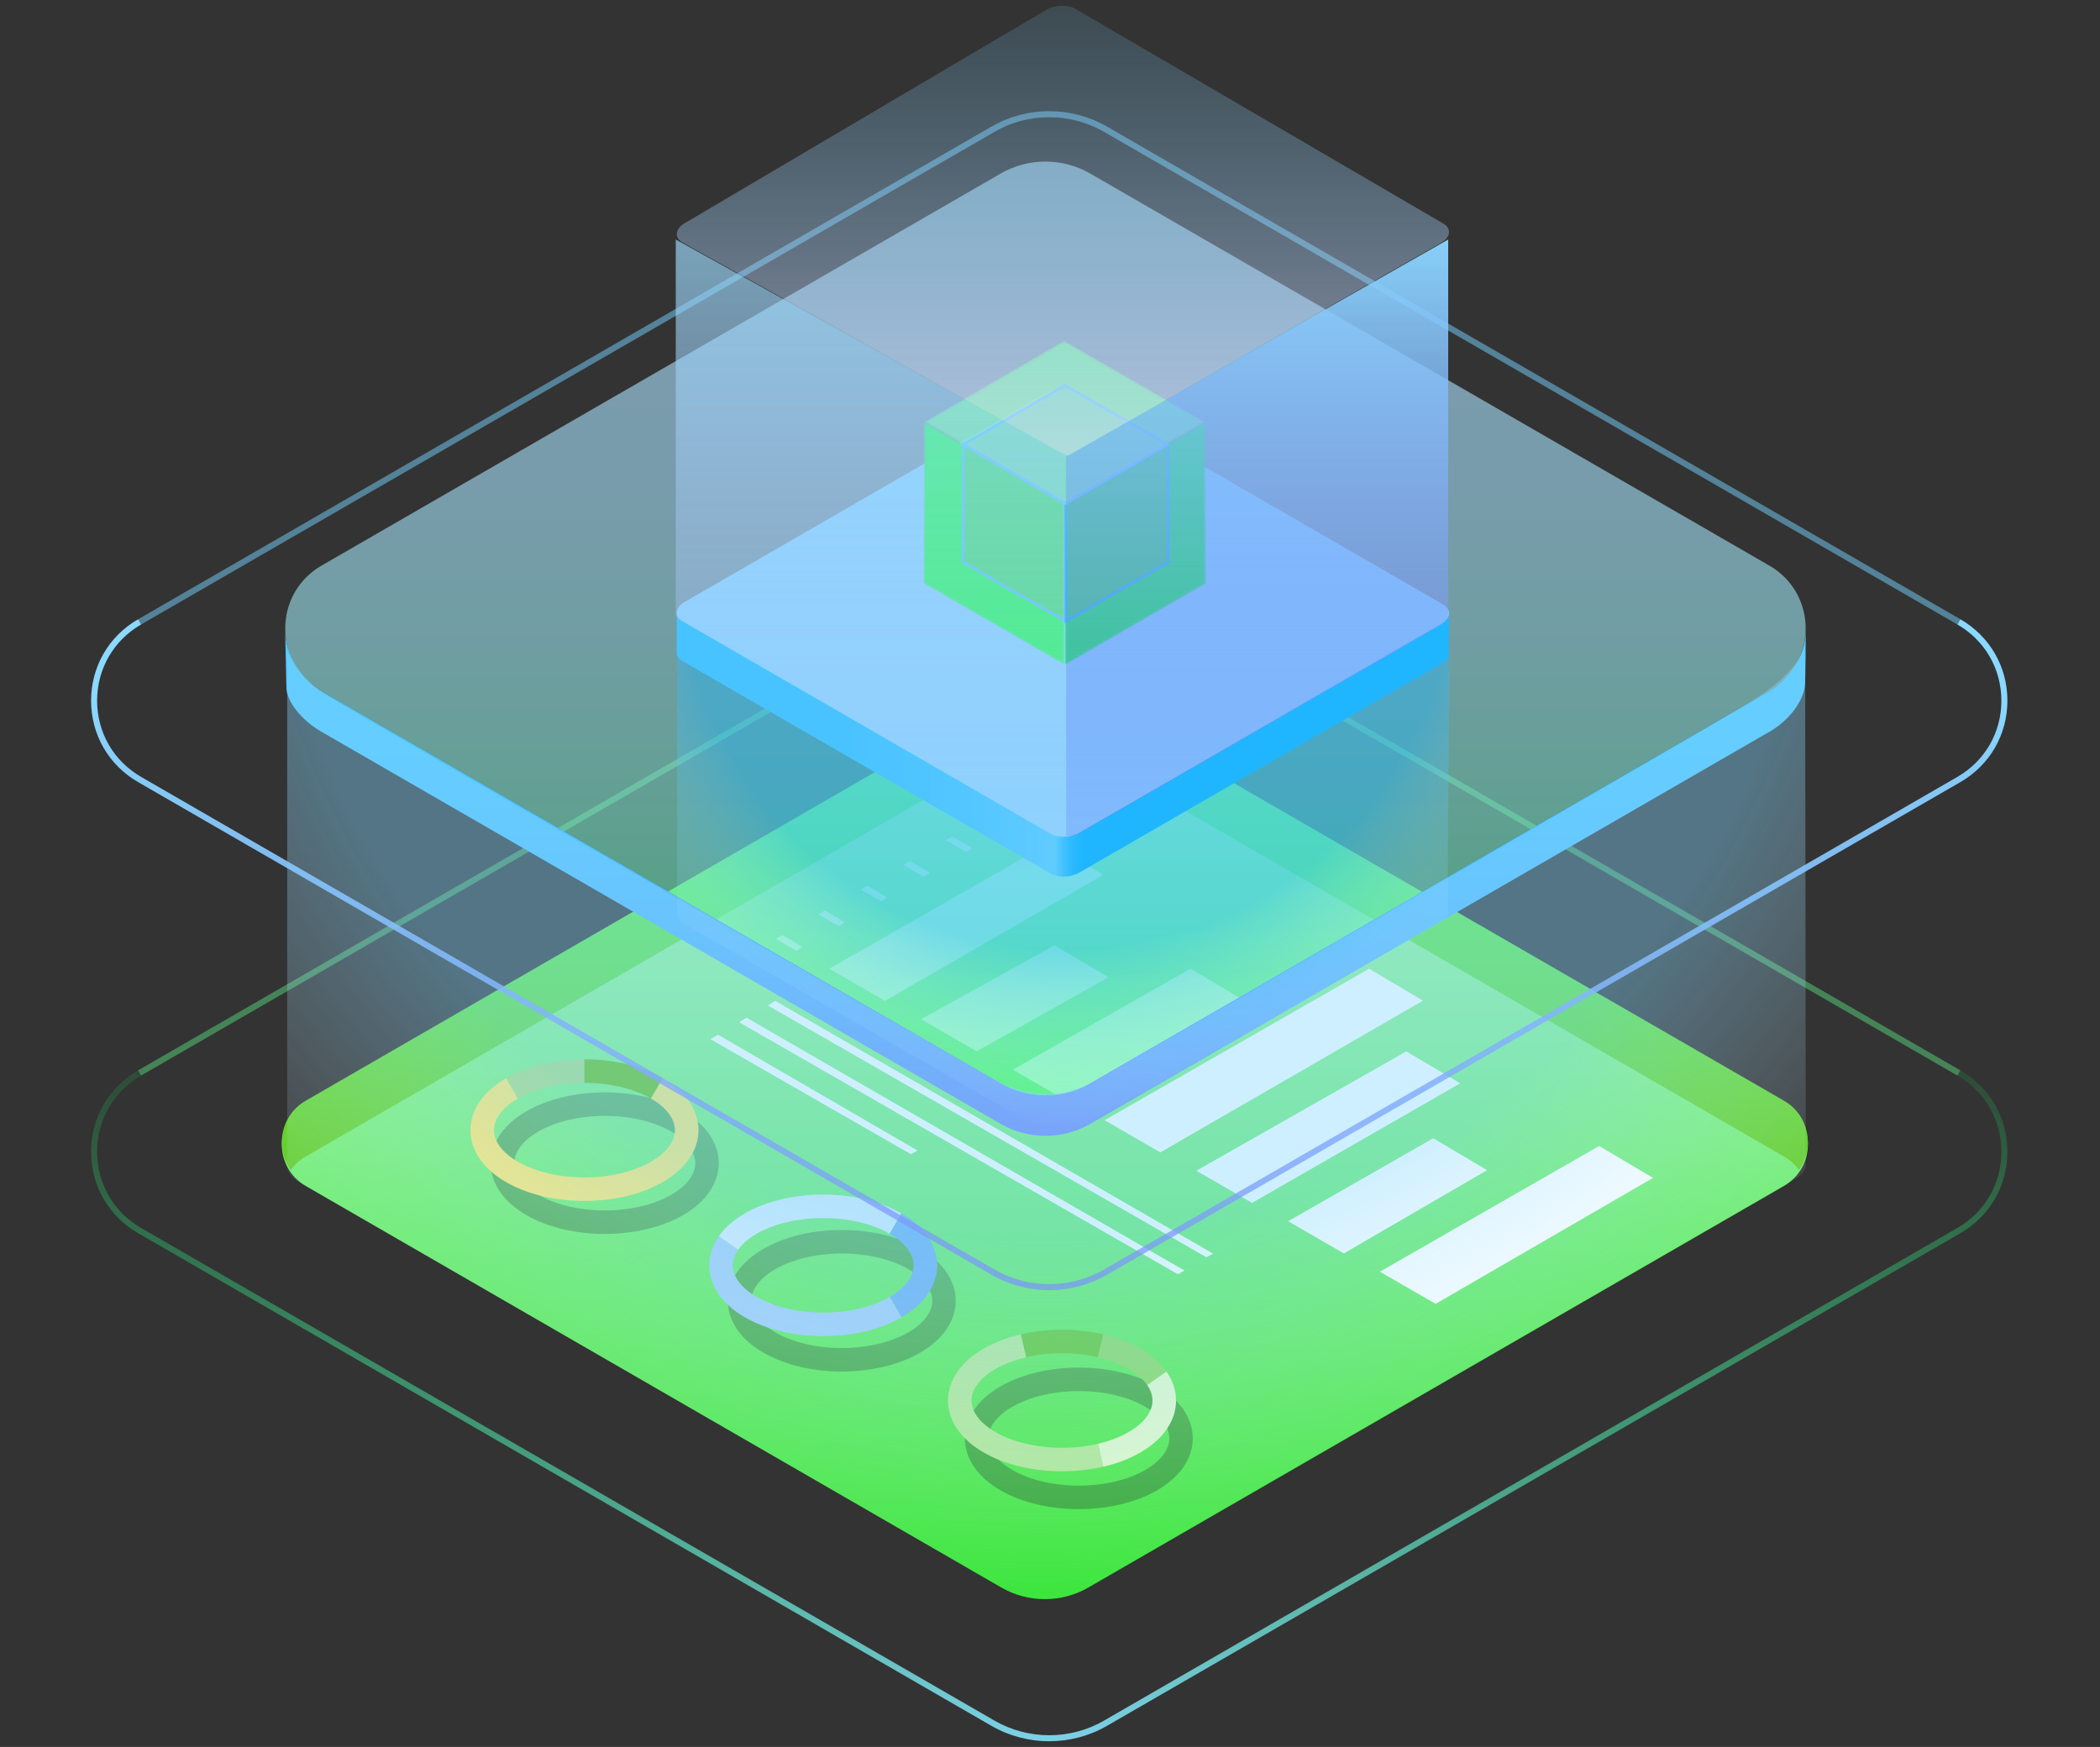
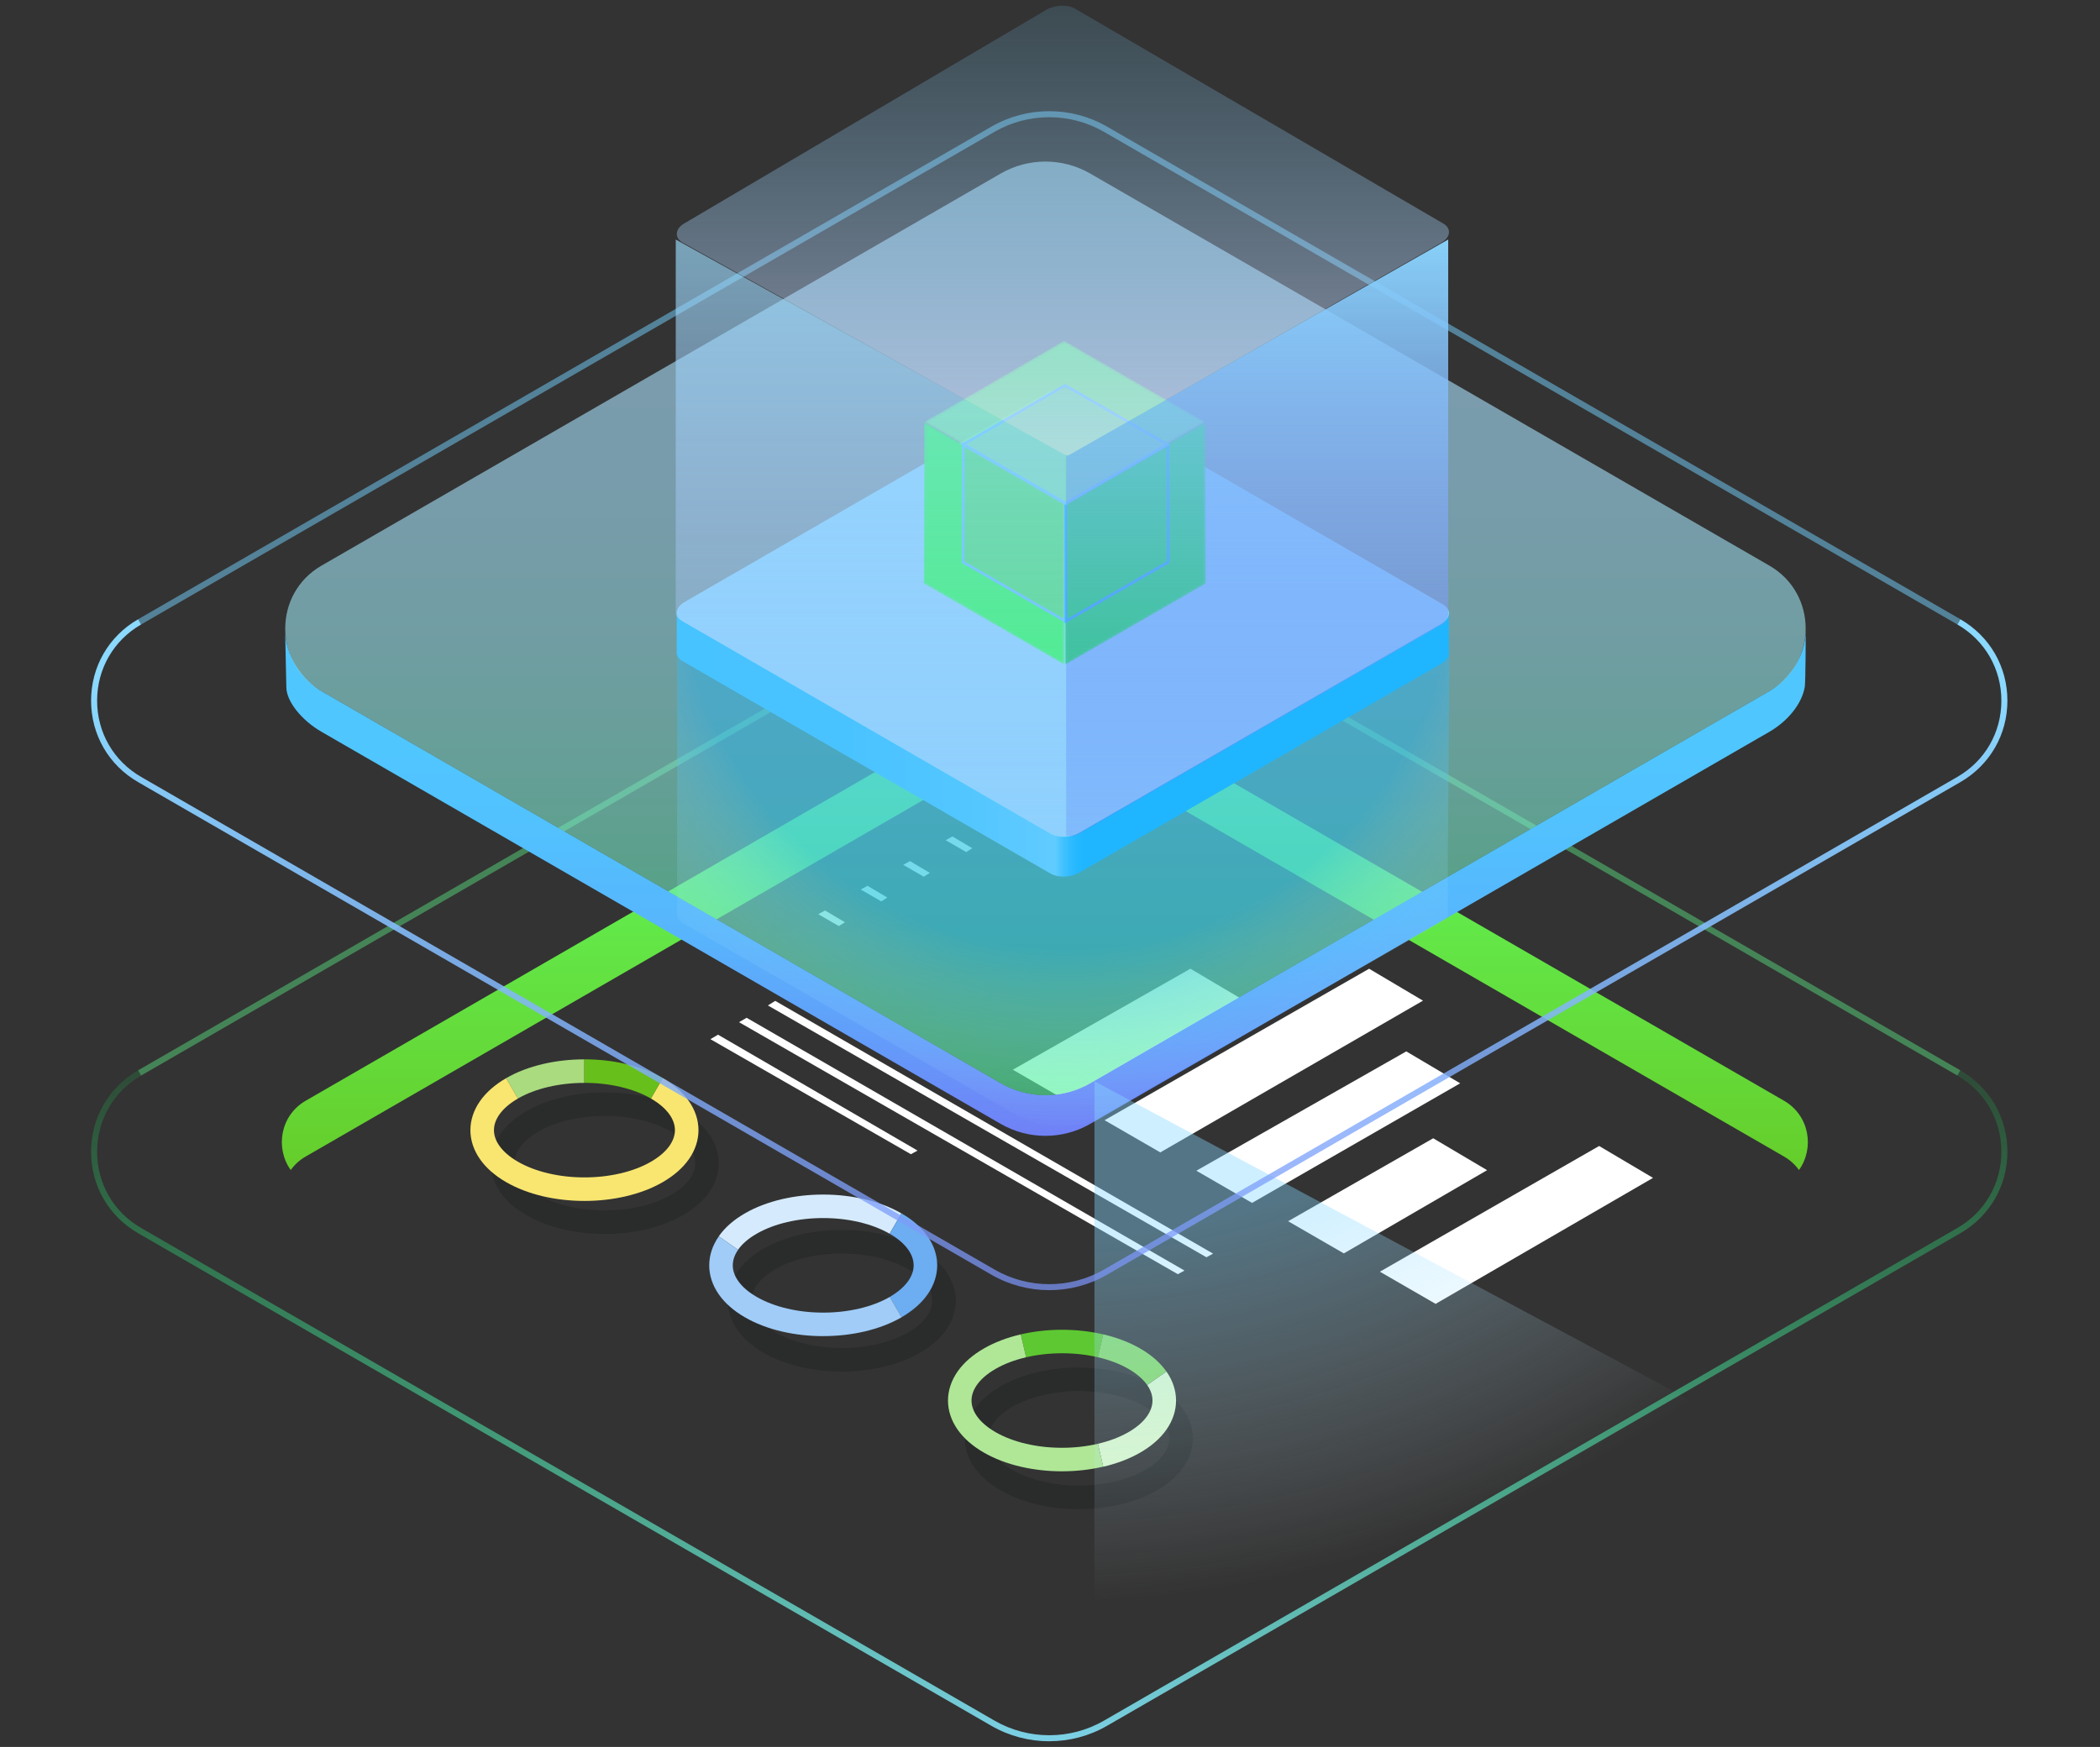
<svg xmlns="http://www.w3.org/2000/svg" id="Layer_1" data-name="Layer 1" viewBox="0 0 738 614">
  <rect x="0" y="0" width="738" height="614" fill="#333333" stroke="none" />
  <defs>
    <style>
      .cls-1, .cls-2, .cls-3, .cls-4 {
        fill: none;
      }

      .cls-5 {
        fill: url(#linear-gradient-4);
        opacity: .6;
      }

      .cls-5, .cls-6, .cls-7, .cls-8 {
        isolation: isolate;
      }

      .cls-6 {
        fill: url(#linear-gradient-8);
        opacity: .58;
      }

      .cls-9 {
        fill: url(#linear-gradient);
      }

      .cls-10 {
        clip-path: url(#clippath);
      }

      .cls-11 {
        mask: url(#mask);
      }

      .cls-12 {
        fill: #f9e670;
      }

      .cls-13 {
        fill: #67bf1b;
      }

      .cls-14 {
        fill: #fff;
      }

      .cls-15 {
        fill: #6ab1c4;
      }

      .cls-16 {
        fill: #86d866;
      }

      .cls-17 {
        fill: #8aa4ab;
      }

      .cls-18 {
        fill: #a0ccf7;
      }

      .cls-19 {
        fill: #84d7ff;
      }

      .cls-20 {
        fill: #aadb7f;
      }

      .cls-21 {
        fill: #d9f7cb;
      }

      .cls-22 {
        fill: #d5ebfd;
      }

      .cls-23 {
        fill: #afe797;
      }

      .cls-24 {
        fill: #151617;
      }

      .cls-25 {
        fill: #07f147;
      }

      .cls-26 {
        fill: #6dadf1;
      }

      .cls-27 {
        fill: #6bff93;
      }

      .cls-28 {
        fill: #24ff60;
      }

      .cls-29 {
        fill: #5ec832;
      }

      .cls-30 {
        fill: #7a9096;
      }

      .cls-7 {
        fill: #74d2ff;
        opacity: .5;
      }

      .cls-8 {
        fill: #61fe8c;
        opacity: .4;
      }

      .cls-31 {
        fill: url(#radial-gradient-2);
      }

      .cls-32 {
        fill: url(#linear-gradient-9);
      }

      .cls-33 {
        fill: url(#linear-gradient-3);
      }

      .cls-34 {
        fill: url(#linear-gradient-2);
      }

      .cls-35 {
        fill: url(#linear-gradient-6);
      }

      .cls-36 {
        fill: url(#linear-gradient-7);
      }

      .cls-37 {
        fill: url(#linear-gradient-5);
      }

      .cls-38 {
        opacity: .3;
      }

      .cls-39 {
        opacity: .68;
      }

      .cls-40 {
        opacity: .8;
      }

      .cls-41 {
        fill: url(#radial-gradient);
      }

      .cls-42 {
        fill: url(#linear-gradient-12);
      }

      .cls-43 {
        fill: url(#linear-gradient-10);
      }

      .cls-44 {
        fill: url(#linear-gradient-11);
      }

      .cls-45 {
        mask: url(#mask-3);
      }

      .cls-46 {
        mask: url(#mask-2);
      }

      .cls-47 {
        mask: url(#mask-5);
      }

      .cls-48 {
        mask: url(#mask-4);
      }

      .cls-49 {
        mask: url(#mask-1);
      }

      .cls-2 {
        stroke: #57c8ff;
      }

      .cls-2, .cls-3, .cls-4 {
        stroke-miterlimit: 10;
        stroke-width: .95px;
      }

      .cls-3 {
        stroke: #5dcaff;
      }

      .cls-4 {
        stroke: #1fb6ff;
      }
    </style>
    <clipPath id="clippath">
      <rect class="cls-1" x="32.02" y="2" width="673.44" height="610" />
    </clipPath>
    <linearGradient id="linear-gradient" x1="367.19" y1="-192.15" x2="367.19" y2="430.17" gradientTransform="translate(0 616) scale(1 -1)" gradientUnits="userSpaceOnUse">
      <stop offset="0" stop-color="#00dc00" />
      <stop offset=".1" stop-color="#07dd07" />
      <stop offset=".24" stop-color="#1de01d" />
      <stop offset=".42" stop-color="#40e640" />
      <stop offset=".63" stop-color="#70ee70" />
      <stop offset=".85" stop-color="#aef7ae" />
      <stop offset="1" stop-color="#dbffdb" />
    </linearGradient>
    <linearGradient id="linear-gradient-2" x1="367.19" y1="453.76" x2="367.19" y2="166.74" gradientTransform="translate(0 616) scale(1 -1)" gradientUnits="userSpaceOnUse">
      <stop offset=".11" stop-color="#61ff61" />
      <stop offset=".3" stop-color="#61f95b" />
      <stop offset=".54" stop-color="#62ea4b" />
      <stop offset=".82" stop-color="#65d230" />
      <stop offset="1" stop-color="#67bf1b" />
    </linearGradient>
    <linearGradient id="linear-gradient-3" x1="367.37" y1="141.46" x2="367.37" y2="405.3" gradientTransform="translate(0 616) scale(1 -1)" gradientUnits="userSpaceOnUse">
      <stop offset=".25" stop-color="#7578f6" />
      <stop offset=".28" stop-color="#717ff6" />
      <stop offset=".42" stop-color="#629efa" />
      <stop offset=".55" stop-color="#58b4fc" />
      <stop offset=".69" stop-color="#52c1fe" />
      <stop offset=".8" stop-color="#50c6ff" />
    </linearGradient>
    <linearGradient id="linear-gradient-4" x1="367.41" y1="92.9" x2="367.41" y2="576.88" gradientTransform="translate(0 616) scale(1 -1)" gradientUnits="userSpaceOnUse">
      <stop offset=".12" stop-color="#00fd45" />
      <stop offset=".18" stop-color="#19f961" />
      <stop offset=".29" stop-color="#45f290" />
      <stop offset=".4" stop-color="#69ecb8" />
      <stop offset=".51" stop-color="#85e8d7" />
      <stop offset=".61" stop-color="#99e5ed" />
      <stop offset=".71" stop-color="#a5e3fa" />
      <stop offset=".8" stop-color="#aae3ff" />
    </linearGradient>
    <radialGradient id="radial-gradient" cx="-269.39" cy="707.82" fx="-269.39" fy="707.82" r=".91" gradientTransform="translate(119512.55 313214.64) scale(442.28 -442.28)" gradientUnits="userSpaceOnUse">
      <stop offset=".68" stop-color="#84d7ff" stop-opacity=".4" />
      <stop offset="1" stop-color="#e4f6ff" stop-opacity="0" />
    </radialGradient>
    <linearGradient id="linear-gradient-5" x1="368.74" y1="80.08" x2="368.74" y2="370.06" gradientTransform="translate(0 616) scale(1 -1)" gradientUnits="userSpaceOnUse">
      <stop offset="0" stop-color="#7578f6" stop-opacity=".6" />
      <stop offset="1" stop-color="#8bd9ff" />
    </linearGradient>
    <linearGradient id="linear-gradient-6" x1="368.74" y1="-15.38" x2="368.74" y2="274.6" gradientTransform="translate(0 616) scale(1 -1)" gradientUnits="userSpaceOnUse">
      <stop offset="0" stop-color="#8bd9ff" />
      <stop offset="1" stop-color="#00fd45" stop-opacity="0" />
    </linearGradient>
    <radialGradient id="radial-gradient-2" cx="-268.77" cy="707.66" fx="-268.77" fy="707.66" r=".91" gradientTransform="translate(59496.23 155861.61) scale(219.97 -219.97)" gradientUnits="userSpaceOnUse">
      <stop offset=".68" stop-color="#1fb6ff" stop-opacity=".4" />
      <stop offset="1" stop-color="#e4f6ff" stop-opacity="0" />
    </radialGradient>
    <linearGradient id="linear-gradient-7" x1="237.83" y1="383.39" x2="509.19" y2="383.39" gradientTransform="translate(0 616) scale(1 -1)" gradientUnits="userSpaceOnUse">
      <stop offset="0" stop-color="#47c3ff" />
      <stop offset=".22" stop-color="#49c3ff" />
      <stop offset=".37" stop-color="#52c6ff" />
      <stop offset=".49" stop-color="#60cbff" />
      <stop offset=".5" stop-color="#43c2ff" />
      <stop offset=".51" stop-color="#2fbbff" />
      <stop offset=".52" stop-color="#23b7ff" />
      <stop offset=".53" stop-color="#1fb6ff" />
    </linearGradient>
    <mask id="mask" x="324.64" y="148.28" width="49.61" height="85.37" maskUnits="userSpaceOnUse">
      <g id="mask0_17458_19926" data-name="mask0 17458 19926">
        <path class="cls-14" d="m324.64,205.1l.16-56.82,49.45,28.55-.16,56.82-49.45-28.55Z" />
      </g>
    </mask>
    <mask id="mask-1" x="324.83" y="119.75" width="98.58" height="57.1" maskUnits="userSpaceOnUse">
      <g id="mask1_17458_19926" data-name="mask1 17458 19926">
        <path class="cls-14" d="m324.83,148.3l49.13-28.55,49.45,28.55-49.13,28.55-49.45-28.55Z" />
      </g>
    </mask>
    <mask id="mask-2" x="374.17" y="148.28" width="49.61" height="85.37" maskUnits="userSpaceOnUse">
      <g id="mask2_17458_19926" data-name="mask2 17458 19926">
        <path class="cls-14" d="m374.33,233.65l-.16-56.82,49.45-28.55.16,56.82-49.45,28.55Z" />
      </g>
    </mask>
    <mask id="mask-3" x="338.45" y="156.24" width="36.06" height="62.06" maskUnits="userSpaceOnUse">
      <g id="mask3_17458_19926" data-name="mask3 17458 19926">
        <path class="cls-14" d="m338.45,197.54l.11-41.31,35.95,20.75-.12,41.31-35.94-20.75Z" />
      </g>
    </mask>
    <mask id="mask-4" x="374.49" y="156.24" width="36.06" height="62.06" maskUnits="userSpaceOnUse">
      <g id="mask4_17458_19926" data-name="mask4 17458 19926">
-         <path class="cls-14" d="m374.61,218.3l-.12-41.31,35.95-20.75.11,41.31-35.94,20.75Z" />
-       </g>
+         </g>
    </mask>
    <mask id="mask-5" x="338.57" y="135.46" width="71.65" height="41.5" maskUnits="userSpaceOnUse">
      <g id="mask5_17458_19926" data-name="mask5 17458 19926">
        <path class="cls-14" d="m338.57,156.2l35.71-20.75,35.94,20.75-35.71,20.75-35.94-20.75Z" />
      </g>
    </mask>
    <linearGradient id="linear-gradient-8" x1="373.53" y1="433.43" x2="373.53" y2="626.25" gradientTransform="translate(0 616) scale(1 -1)" gradientUnits="userSpaceOnUse">
      <stop offset=".14" stop-color="#d7d8fc" />
      <stop offset="1" stop-color="#70d0ff" stop-opacity=".2" />
    </linearGradient>
    <linearGradient id="linear-gradient-9" x1="306.51" y1="319.19" x2="306.51" y2="540.87" gradientTransform="translate(0 616) scale(1 -1)" gradientUnits="userSpaceOnUse">
      <stop offset=".02" stop-color="#b7b9fa" stop-opacity=".3" />
      <stop offset="1" stop-color="#9adeff" />
    </linearGradient>
    <linearGradient id="linear-gradient-10" x1="376.14" y1="322.33" x2="376.14" y2="322.55" gradientTransform="translate(0 616) scale(1 -1)" gradientUnits="userSpaceOnUse">
      <stop offset=".02" stop-color="#7578f6" stop-opacity="0" />
      <stop offset="1" stop-color="#8bd9ff" />
    </linearGradient>
    <linearGradient id="linear-gradient-11" x1="377.28" y1="322.68" x2="377.28" y2="322.9" gradientTransform="translate(0 616) scale(1 -1)" gradientUnits="userSpaceOnUse">
      <stop offset=".02" stop-color="#7578f6" stop-opacity="0" />
      <stop offset="1" stop-color="#8bd9ff" />
    </linearGradient>
    <linearGradient id="linear-gradient-12" x1="441.81" y1="319.28" x2="441.81" y2="540.88" gradientTransform="translate(0 616) scale(1 -1)" gradientUnits="userSpaceOnUse">
      <stop offset="0" stop-color="#7578f6" stop-opacity=".29" />
      <stop offset="1" stop-color="#8bd9ff" />
    </linearGradient>
  </defs>
  <g class="cls-10">
    <g>
-       <path class="cls-9" d="m351.87,246.59l-244.42,141.11c-11.21,6.47-11.21,22.66,0,29.13l244.41,141.11c9.48,5.48,21.17,5.48,30.66,0l244.41-141.11c11.21-6.47,11.21-22.66,0-29.13l-244.41-141.11c-9.48-5.48-21.17-5.48-30.66,0h0Z" />
      <path class="cls-34" d="m107.45,406.47l244.41-141.11c9.48-5.48,21.17-5.48,30.66,0l244.41,141.11c2.19,1.27,3.95,2.9,5.28,4.76,5.5-7.67,3.74-19.16-5.28-24.37l-244.41-141.11c-9.48-5.48-21.17-5.48-30.66,0l-244.41,141.11c-9.02,5.21-10.78,16.71-5.28,24.37,1.33-1.86,3.09-3.5,5.28-4.76Z" />
-       <path class="cls-14" d="m368.81,296.26l-77.38,44.21,19.57,11.31,76.74-44.3-18.94-11.22Z" />
      <path class="cls-14" d="m349.63,285.31l-2.38,1.32,7.22,4.17,2.14-1.34-6.98-4.14Z" />
      <path class="cls-14" d="m334.71,293.99l-2.38,1.31,7.22,4.17,2.14-1.34-6.98-4.14Z" />
      <path class="cls-14" d="m319.79,302.65l-2.38,1.31,7.22,4.17,2.14-1.34-6.98-4.14Z" />
      <path class="cls-14" d="m304.87,311.33l-2.38,1.31,7.22,4.17,2.14-1.34-6.98-4.14Z" />
      <path class="cls-14" d="m289.95,320l-2.38,1.31,7.22,4.17,2.14-1.34-6.98-4.14Z" />
-       <path class="cls-14" d="m275.03,328.67l-2.38,1.31,7.22,4.17,2.14-1.34-6.98-4.14Z" />
-       <path class="cls-14" d="m370.61,332.25l-46.93,25.97,19.57,11.31,46.29-26.06-18.94-11.22Z" />
      <path class="cls-14" d="m418.36,340.47l-62.42,35.5,19.57,11.31,61.78-35.59-18.93-11.22Z" />
      <path class="cls-14" d="m481.16,340.47l-92.98,53.25,19.58,11.31,92.32-53.33-18.93-11.22Z" />
      <path class="cls-14" d="m503.68,400.06l-51,29.16,19.58,11.31,50.35-29.25-18.94-11.21Z" />
      <path class="cls-14" d="m561.98,402.78l-77.05,44.18,19.58,11.31,76.41-44.28-18.94-11.21Z" />
      <path class="cls-14" d="m494.21,369.53l-73.78,41.94,19.58,11.31,73.14-42.03-18.94-11.22Z" />
      <path class="cls-14" d="m272.44,351.78l153.87,88.83-2.33,1.28-154.12-88.51,2.59-1.61Z" />
      <path class="cls-14" d="m262.39,357.72l153.87,88.84-2.33,1.28-154.22-88.58,2.68-1.54Z" />
      <path class="cls-14" d="m252.33,363.66l70.12,40.73-2.33,1.28-70.46-40.43,2.67-1.58Z" />
      <g class="cls-38">
        <path class="cls-24" d="m212.53,433.69c-5,0-9.87-.55-14.49-1.62-4.86-1.13-9.24-2.81-13.02-4.99-3.95-2.28-7.04-4.99-9.19-8.07-2.21-3.15-3.37-6.68-3.37-10.19s1.16-7.05,3.37-10.2c2.15-3.08,5.24-5.79,9.19-8.07,3.77-2.18,8.15-3.85,13.02-4.99,4.62-1.07,9.49-1.62,14.49-1.62s9.87.55,14.49,1.62c4.86,1.13,9.24,2.81,13.01,4.99,3.95,2.28,7.04,4.99,9.19,8.07,2.21,3.15,3.37,6.68,3.37,10.2s-1.16,7.04-3.37,10.19c-2.15,3.08-5.24,5.79-9.19,8.07-3.77,2.18-8.15,3.85-13.01,4.99-4.62,1.07-9.49,1.62-14.49,1.62Zm-23.37-13.77c3.07,1.77,6.69,3.15,10.76,4.1,4.01.94,8.25,1.41,12.62,1.41s8.61-.48,12.62-1.41c4.07-.95,7.69-2.33,10.76-4.1,2.89-1.67,5.1-3.57,6.55-5.65,1.24-1.79,1.87-3.62,1.87-5.45s-.63-3.68-1.87-5.46c-1.45-2.08-3.66-3.98-6.55-5.65-3.07-1.77-6.69-3.15-10.75-4.1-4.01-.94-8.25-1.41-12.62-1.41s-8.61.48-12.62,1.41c-4.07.95-7.69,2.33-10.76,4.1-2.89,1.67-5.1,3.57-6.55,5.65-1.24,1.79-1.87,3.62-1.87,5.45s.63,3.68,1.87,5.45c1.45,2.08,3.66,3.98,6.55,5.65h0Z" />
      </g>
      <g class="cls-38">
        <path class="cls-24" d="m295.82,482.05c-5,0-9.87-.55-14.49-1.62-4.86-1.13-9.24-2.81-13.01-4.99-3.95-2.28-7.04-4.99-9.19-8.07-2.21-3.15-3.37-6.68-3.37-10.2s1.16-7.04,3.37-10.19c2.15-3.08,5.24-5.79,9.19-8.07,3.77-2.18,8.15-3.85,13.01-4.99,4.62-1.07,9.49-1.62,14.49-1.62s9.87.55,14.49,1.62c4.86,1.13,9.24,2.81,13.01,4.99,3.95,2.28,7.04,4.99,9.19,8.07,2.21,3.15,3.37,6.68,3.37,10.19s-1.16,7.05-3.37,10.2c-2.15,3.08-5.24,5.79-9.19,8.07-3.77,2.18-8.15,3.85-13.01,4.99-4.62,1.07-9.49,1.62-14.49,1.62Zm-23.37-13.77c3.07,1.77,6.69,3.15,10.76,4.1,4.01.94,8.25,1.41,12.62,1.41s8.61-.48,12.62-1.41c4.07-.95,7.69-2.33,10.76-4.1,2.89-1.67,5.1-3.57,6.55-5.65,1.24-1.79,1.87-3.62,1.87-5.45s-.63-3.68-1.87-5.46c-1.45-2.08-3.66-3.98-6.55-5.65-3.07-1.77-6.69-3.15-10.75-4.1-4.01-.94-8.25-1.41-12.62-1.41s-8.61.48-12.62,1.41c-4.07.95-7.69,2.33-10.76,4.1-2.89,1.67-5.1,3.57-6.55,5.65-1.24,1.79-1.87,3.62-1.87,5.45s.63,3.68,1.87,5.45c1.45,2.08,3.66,3.98,6.55,5.65h0Z" />
      </g>
      <g class="cls-38">
        <path class="cls-24" d="m379.12,530.41c-5,0-9.87-.55-14.49-1.62-4.86-1.13-9.24-2.81-13.01-4.99-3.95-2.28-7.04-4.99-9.19-8.07-2.21-3.15-3.37-6.68-3.37-10.19s1.16-7.05,3.37-10.2c2.15-3.08,5.24-5.79,9.19-8.07,3.77-2.18,8.15-3.85,13.01-4.99,4.62-1.07,9.49-1.62,14.49-1.62s9.87.55,14.49,1.62c4.86,1.13,9.24,2.81,13.01,4.99,3.95,2.28,7.04,4.99,9.19,8.07,2.21,3.15,3.37,6.68,3.37,10.2s-1.16,7.04-3.37,10.19c-2.15,3.08-5.24,5.79-9.19,8.07-3.77,2.18-8.15,3.85-13.01,4.99-4.62,1.07-9.49,1.62-14.49,1.62Zm-23.37-13.77c3.07,1.77,6.69,3.15,10.76,4.1,4.01.94,8.25,1.41,12.62,1.41s8.61-.48,12.62-1.41c4.07-.95,7.69-2.33,10.76-4.1,2.89-1.67,5.1-3.57,6.55-5.65,1.24-1.79,1.87-3.62,1.87-5.45s-.63-3.68-1.87-5.46c-1.45-2.08-3.66-3.98-6.55-5.65-3.07-1.77-6.69-3.15-10.75-4.1-4.01-.94-8.25-1.41-12.62-1.41s-8.61.48-12.62,1.41c-4.07.95-7.69,2.33-10.76,4.1-2.89,1.67-5.1,3.57-6.55,5.65-1.24,1.79-1.87,3.62-1.87,5.45s.63,3.68,1.87,5.45c1.45,2.08,3.66,3.98,6.55,5.65h0Z" />
      </g>
      <path class="cls-20" d="m182,386.1l-4.14-7.16c3.77-2.18,8.15-3.85,13.01-4.99,4.62-1.07,9.49-1.62,14.49-1.62v8.27c-4.37,0-8.61.48-12.62,1.41-4.07.95-7.69,2.33-10.76,4.1h0Z" />
      <path class="cls-13" d="m228.76,386.1c-3.07-1.77-6.69-3.15-10.76-4.1-4.01-.94-8.25-1.41-12.62-1.41v-8.27c5,0,9.87.55,14.49,1.62,4.86,1.13,9.24,2.81,13.01,4.99l-4.14,7.16h0Z" />
      <path class="cls-12" d="m205.37,422.09c-5,0-9.87-.55-14.49-1.62-4.86-1.13-9.24-2.81-13.01-4.99-3.95-2.28-7.04-4.99-9.19-8.07-2.21-3.15-3.37-6.68-3.37-10.19s1.16-7.05,3.37-10.2c2.15-3.08,5.24-5.79,9.19-8.07l4.14,7.16c-2.89,1.67-5.1,3.57-6.55,5.65-1.24,1.79-1.87,3.62-1.87,5.45s.63,3.68,1.87,5.45c1.45,2.08,3.66,3.98,6.55,5.65,3.07,1.77,6.69,3.15,10.76,4.1,4.01.94,8.25,1.41,12.62,1.41s8.61-.48,12.62-1.41c4.07-.95,7.69-2.33,10.76-4.1,2.89-1.67,5.1-3.57,6.55-5.65,1.24-1.79,1.87-3.62,1.87-5.45s-.63-3.68-1.87-5.45c-1.45-2.08-3.66-3.98-6.55-5.65l4.14-7.16c3.95,2.28,7.04,4.99,9.19,8.07,2.21,3.15,3.37,6.68,3.37,10.2s-1.16,7.04-3.37,10.19c-2.15,3.08-5.24,5.79-9.19,8.07-3.77,2.18-8.15,3.85-13.01,4.99-4.62,1.07-9.49,1.62-14.49,1.62h-.02Z" />
      <path class="cls-22" d="m259.37,439.26l-6.78-4.73c2.15-3.08,5.24-5.79,9.19-8.07,3.77-2.18,8.15-3.85,13.01-4.99,4.62-1.07,9.49-1.62,14.49-1.62s9.87.55,14.49,1.62c4.86,1.13,9.24,2.81,13.01,4.99l-4.14,7.16c-3.07-1.77-6.69-3.15-10.75-4.1-4.01-.94-8.25-1.41-12.62-1.41s-8.61.48-12.62,1.41c-4.07.95-7.69,2.33-10.75,4.1-2.89,1.67-5.1,3.57-6.55,5.65Z" />
      <path class="cls-26" d="m316.8,462.99l-4.14-7.16c2.89-1.67,5.1-3.57,6.55-5.65,1.24-1.79,1.87-3.62,1.87-5.45s-.63-3.68-1.87-5.46c-1.45-2.08-3.66-3.98-6.55-5.65l4.14-7.16c3.95,2.28,7.04,4.99,9.19,8.07,2.21,3.15,3.37,6.68,3.37,10.19s-1.16,7.05-3.37,10.2c-2.15,3.08-5.24,5.79-9.19,8.07h0Z" />
      <path class="cls-18" d="m289.3,469.61c-5,0-9.87-.55-14.49-1.62-4.86-1.13-9.24-2.81-13.01-4.99-3.95-2.28-7.04-4.99-9.19-8.07-2.21-3.15-3.37-6.68-3.37-10.2s1.16-7.04,3.37-10.19l6.78,4.73c-1.24,1.79-1.87,3.62-1.87,5.46s.63,3.68,1.87,5.45c1.45,2.08,3.66,3.98,6.55,5.65,3.07,1.77,6.69,3.15,10.75,4.1,4.01.94,8.25,1.41,12.62,1.41s8.61-.48,12.62-1.41c4.07-.95,7.69-2.33,10.76-4.1l4.14,7.16c-3.77,2.18-8.15,3.85-13.01,4.99-4.62,1.07-9.49,1.62-14.49,1.62h0Z" />
      <path class="cls-29" d="m360.61,477.04l-1.87-8.05c4.62-1.07,9.49-1.62,14.49-1.62s9.87.55,14.49,1.62l-1.87,8.05c-4.01-.94-8.25-1.41-12.62-1.41s-8.61.48-12.62,1.41Z" />
      <path class="cls-16" d="m403.14,486.78c-1.45-2.08-3.66-3.98-6.55-5.65-3.07-1.77-6.69-3.15-10.76-4.1l1.87-8.05c4.86,1.13,9.24,2.81,13.01,4.99,3.95,2.28,7.04,4.99,9.19,8.07l-6.78,4.73h0Z" />
      <path class="cls-21" d="m387.71,515.5l-1.87-8.06c4.07-.95,7.69-2.33,10.76-4.1,2.89-1.67,5.1-3.57,6.55-5.65,1.24-1.79,1.87-3.62,1.87-5.45s-.63-3.68-1.87-5.45l6.78-4.73c2.21,3.15,3.37,6.68,3.37,10.2s-1.16,7.04-3.37,10.19c-2.15,3.08-5.24,5.79-9.19,8.07-3.77,2.18-8.15,3.85-13.01,4.99v-.02Z" />
      <path class="cls-23" d="m373.22,517.12c-5,0-9.87-.55-14.49-1.62-4.86-1.13-9.24-2.81-13.02-4.99-3.95-2.28-7.04-4.99-9.19-8.07-2.21-3.15-3.37-6.68-3.37-10.19s1.16-7.05,3.37-10.2c2.15-3.08,5.24-5.79,9.19-8.07,3.77-2.18,8.15-3.85,13.02-4.99l1.87,8.05c-4.07.95-7.69,2.33-10.76,4.1-2.89,1.67-5.1,3.57-6.55,5.65-1.24,1.79-1.87,3.62-1.87,5.45s.63,3.68,1.87,5.45c1.45,2.08,3.66,3.98,6.55,5.65,3.07,1.77,6.69,3.15,10.76,4.1,4.01.94,8.25,1.41,12.62,1.41s8.61-.48,12.62-1.41l1.87,8.05c-4.62,1.07-9.49,1.62-14.49,1.62v.02Z" />
      <path class="cls-8" d="m687.87,378.02l-299.89-173.14c-11.87-6.85-26.63-6.86-38.49,0L49.59,378.02l-1.06-1.83,299.89-173.14c12.53-7.23,28.09-7.23,40.61,0l299.89,173.14-1.06,1.83h0Z" />
      <path class="cls-33" d="m621.83,242.91l-238.69,137.8c-9.74,5.62-21.74,5.62-31.48,0L112.97,242.91c-6.1-3.52-13.06-11.87-12.8-22.58,0,.34.46,19.89.46,21.17,0,4.98,5.32,11.64,12.34,15.69l238.69,137.81c9.74,5.62,21.74,5.62,31.48,0l238.69-137.81c6.21-3.59,11.38-9.6,12.43-15.82.26-1.53.38-19.52.26-19.77.13,9.69-6.58,17.78-12.68,21.3h-.02Z" />
      <path class="cls-5" d="m351.66,61L112.97,198.81c-16.97,9.8-16.97,34.3,0,44.1l238.69,137.81c9.74,5.62,21.74,5.62,31.48,0l238.69-137.81c16.97-9.8,16.97-34.3,0-44.1L383.14,61c-9.74-5.62-21.74-5.62-31.48,0Z" />
-       <path class="cls-41" d="m384.62,380.04c-11.26,6.5-25.21,5.23-36.48-1.28,0,0-223.36-127.73-234.61-135.16-11.25-7.43-12.6-15.36-12.6-15.36v181.3c-.09,2.13,1.43,4.39,4.48,6.16l251.69,145.31c5.42,3.13,13.62,3.47,18.31.76l256.03-147.81c2.05-1.19,3.09-2.76,3.17-4.42l-.23-185.39s2.04,8.93-17.86,21.68c-17.68,11.33-231.9,134.19-231.9,134.19v.02Z" />
+       <path class="cls-41" d="m384.62,380.04v181.3c-.09,2.13,1.43,4.39,4.48,6.16l251.69,145.31c5.42,3.13,13.62,3.47,18.31.76l256.03-147.81c2.05-1.19,3.09-2.76,3.17-4.42l-.23-185.39s2.04,8.93-17.86,21.68c-17.68,11.33-231.9,134.19-231.9,134.19v.02Z" />
      <path class="cls-7" d="m687.87,219.48L387.98,46.34c-11.87-6.85-26.63-6.86-38.49,0L49.59,219.48l-1.06-1.83L348.43,44.5c12.53-7.23,28.09-7.23,40.61,0l299.89,173.14-1.06,1.83Z" />
      <path class="cls-37" d="m368.73,453.45c-7.02,0-14.04-1.81-20.31-5.42L48.54,274.89c-10.35-5.97-16.53-16.67-16.53-28.62s6.18-22.64,16.53-28.62l1.06,1.83c-9.69,5.59-15.47,15.61-15.47,26.79s5.78,21.2,15.47,26.79l299.89,173.14c11.88,6.85,26.63,6.86,38.49,0l299.89-173.14c9.69-5.59,15.47-15.61,15.47-26.79s-5.78-21.2-15.47-26.79l1.06-1.83c10.35,5.97,16.53,16.67,16.53,28.62s-6.18,22.64-16.53,28.62l-299.89,173.14c-6.26,3.62-13.28,5.42-20.3,5.42h0Z" />
      <path class="cls-35" d="m368.73,612c-7.02,0-14.04-1.81-20.31-5.42L48.54,433.43c-10.35-5.97-16.53-16.67-16.53-28.62s6.18-22.64,16.53-28.62l1.06,1.83c-9.69,5.59-15.47,15.61-15.47,26.79s5.78,21.2,15.47,26.79l299.89,173.14c11.88,6.85,26.63,6.86,38.49,0l299.89-173.14c9.69-5.59,15.47-15.61,15.47-26.79s-5.78-21.2-15.47-26.79l1.06-1.83c10.35,5.97,16.53,16.67,16.53,28.62s-6.18,22.64-16.53,28.62l-299.89,173.14c-6.26,3.62-13.28,5.42-20.3,5.42h0Z" />
      <path class="cls-31" d="m383.75,303.76c-7.13,4.93-13.25,4.59-21.05-.57,0,0-112.62-65.09-118.33-68.86-5.71-3.77-6.4-5.01-6.4-5.01v92.14c-.05,1.08.73,2.23,2.27,3.13l117.4,67.56c10.62,5.57,21.75,4.3,29.08.25l120.49-68.7c1.04-.6,1.58-1.4,1.61-2.24v-21.17l.59-71.54s-.57,1.92-9.71,7.41c-9.14,5.49-115.95,67.6-115.95,67.6Z" />
      <path class="cls-36" d="m475.59,214.61l-97.81-56.47c-2.63-1.52-7.06-1.36-10.07.39l-97.15,56.08h-32.74v15.62h.14c.27.83.91,1.57,1.87,2.12l129.4,74.71c1.2.69,2.79,1.04,4.44,1.04,1.96,0,4-.48,5.63-1.42l127.21-73.45c1.74-1.01,2.72-2.41,2.67-3.83v-14.8h-33.61.02Z" />
      <path class="cls-19" d="m507.2,212.49l-129.4-74.71c-2.63-1.52-7.06-1.36-10.07.39l-127.21,73.45c-1.7.98-2.67,2.33-2.67,3.72,0,1.2.71,2.28,2,3.02l129.4,74.71c1.2.69,2.79,1.04,4.43,1.04,1.96,0,4-.48,5.63-1.42l127.21-73.45c1.7-.98,2.67-2.33,2.67-3.72,0-1.2-.71-2.28-2-3.02h0Z" />
      <g class="cls-11">
        <path class="cls-28" d="m374.25,176.83l-49.45-28.55-.16,56.82,49.45,28.55.16-56.82Z" />
      </g>
      <g class="cls-40">
        <g class="cls-49">
          <path class="cls-27" d="m423.41,148.3l-49.45-28.55-49.13,28.55,49.45,28.55,49.13-28.55Z" />
        </g>
      </g>
      <g class="cls-46">
        <path class="cls-25" d="m423.62,148.28l-49.45,28.55.16,56.82,49.45-28.55-.16-56.82Z" />
      </g>
      <g class="cls-45">
        <g class="cls-38">
          <path class="cls-17" d="m374.52,176.99l-35.95-20.75-.11,41.31,35.94,20.75.12-41.31Z" />
        </g>
      </g>
      <g class="cls-48">
        <g class="cls-38">
          <path class="cls-30" d="m410.44,156.24l-35.95,20.75.12,41.31,35.94-20.75-.11-41.31Z" />
        </g>
      </g>
      <g class="cls-47">
        <g class="cls-38">
          <path class="cls-15" d="m410.22,156.2l-35.94-20.75-35.71,20.75,35.94,20.75,35.71-20.75Z" />
        </g>
      </g>
      <path class="cls-2" d="m374.52,176.99l-35.95-20.75-.11,41.31,35.94,20.75.12-41.31Z" />
      <path class="cls-4" d="m410.44,156.24l-35.95,20.75.12,41.31,35.94-20.75-.11-41.31Z" />
      <path class="cls-3" d="m410.22,156.2l-35.94-20.75-35.71,20.75,35.94,20.75,35.71-20.75Z" />
      <path class="cls-6" d="m507.2,78.56L377.8,3.04c-2.63-1.52-7.06-1.36-10.07.39l-127.21,75.07c-1.7.98-2.67,2.33-2.67,3.72,0,1.2.71,2.28,2,3.02l130.68,72.59c1.2.69,3.87,2.29,4.47,2.29.77,0,2.93-1.34,4.33-2.18l127.21-72.64c1.7-.98,2.67-2.33,2.67-3.72,0-1.2-.71-2.28-2-3.02h0Z" />
      <g class="cls-39">
        <path class="cls-32" d="m374.54,293.86v-133.86l-137.06-75.81v131.43c.03.84.57,1.64,1.61,2.25l130.17,75.16c1.61.93,4.03,1.14,6.29.69-.33.06-.67.11-1,.15h0Z" />
        <path class="cls-43" d="m375.71,293.67c.28-.06.57-.13.85-.21-.27.08-.56.15-.85.21Z" />
        <path class="cls-44" d="m376.99,293.32c.19-.06.4-.13.59-.21-.19.08-.39.15-.59.21Z" />
      </g>
      <path class="cls-42" d="m375.15,160.24l-.48-.26v133.86c1.44-.15,2.86.25,4.03-.43l127.96-73.88c1.55-.9,2.33-2.86,2.28-3.94V84.18l-133.8,76.07Z" />
    </g>
  </g>
</svg>